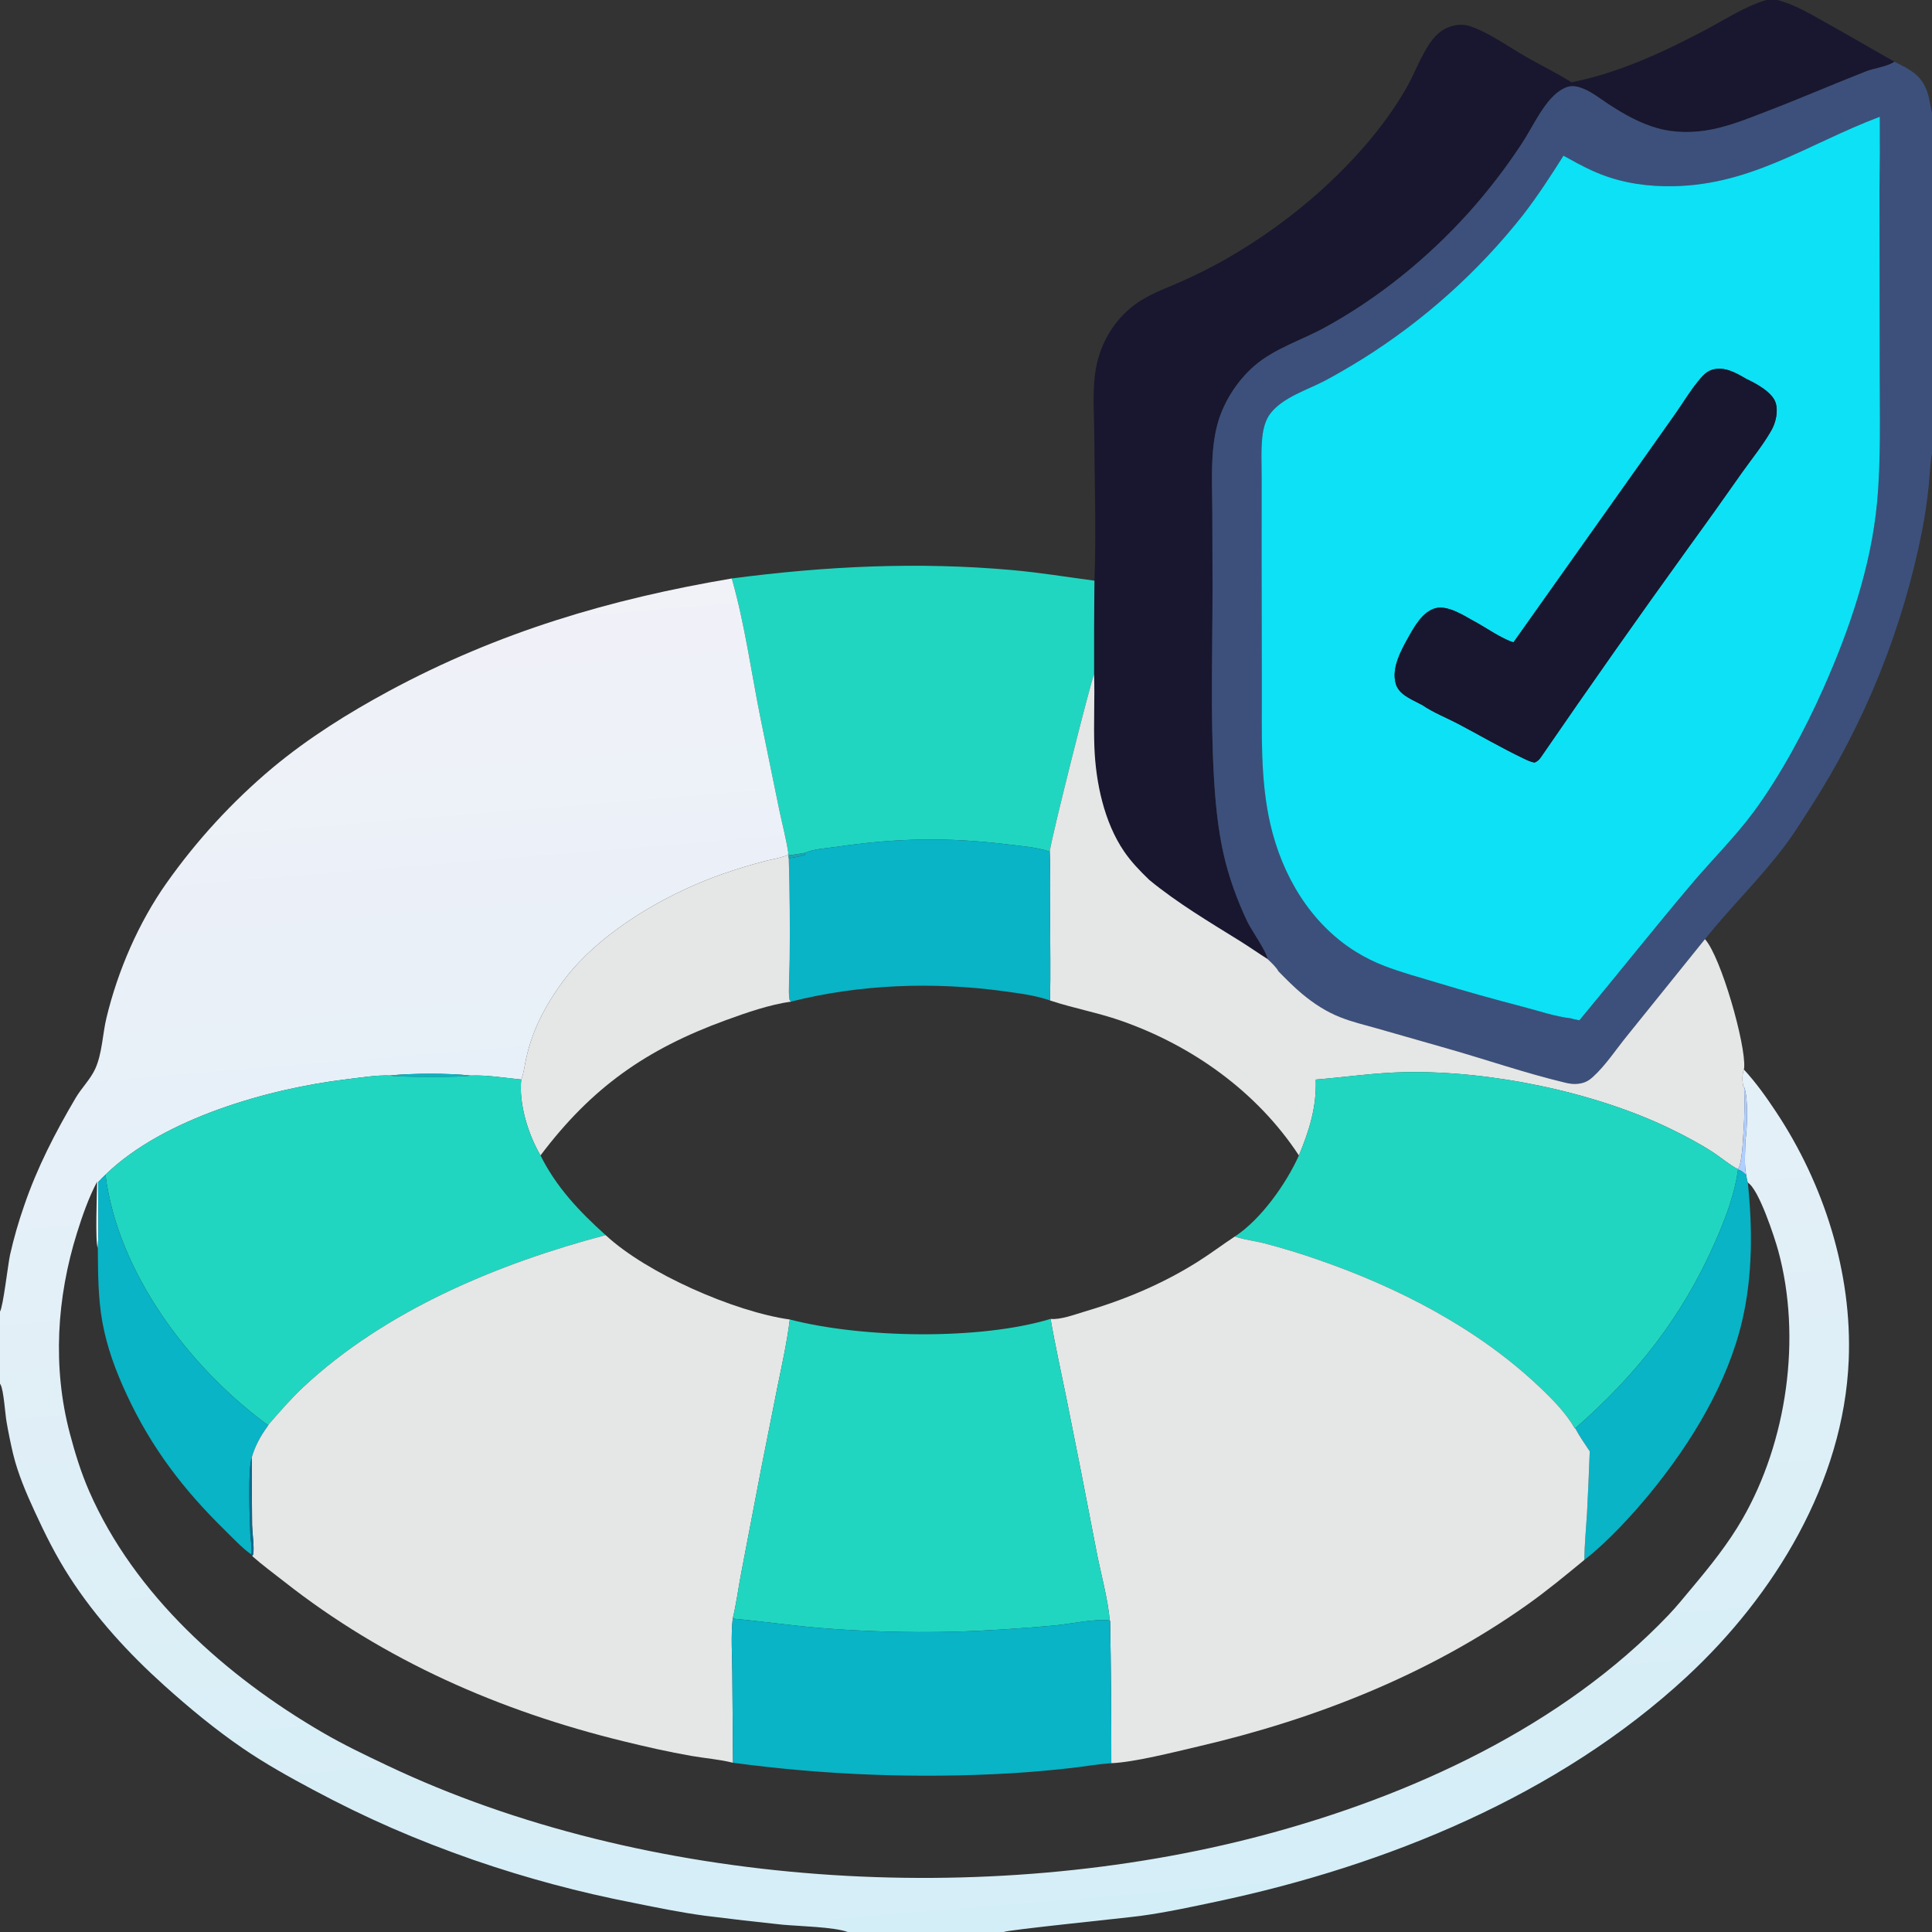
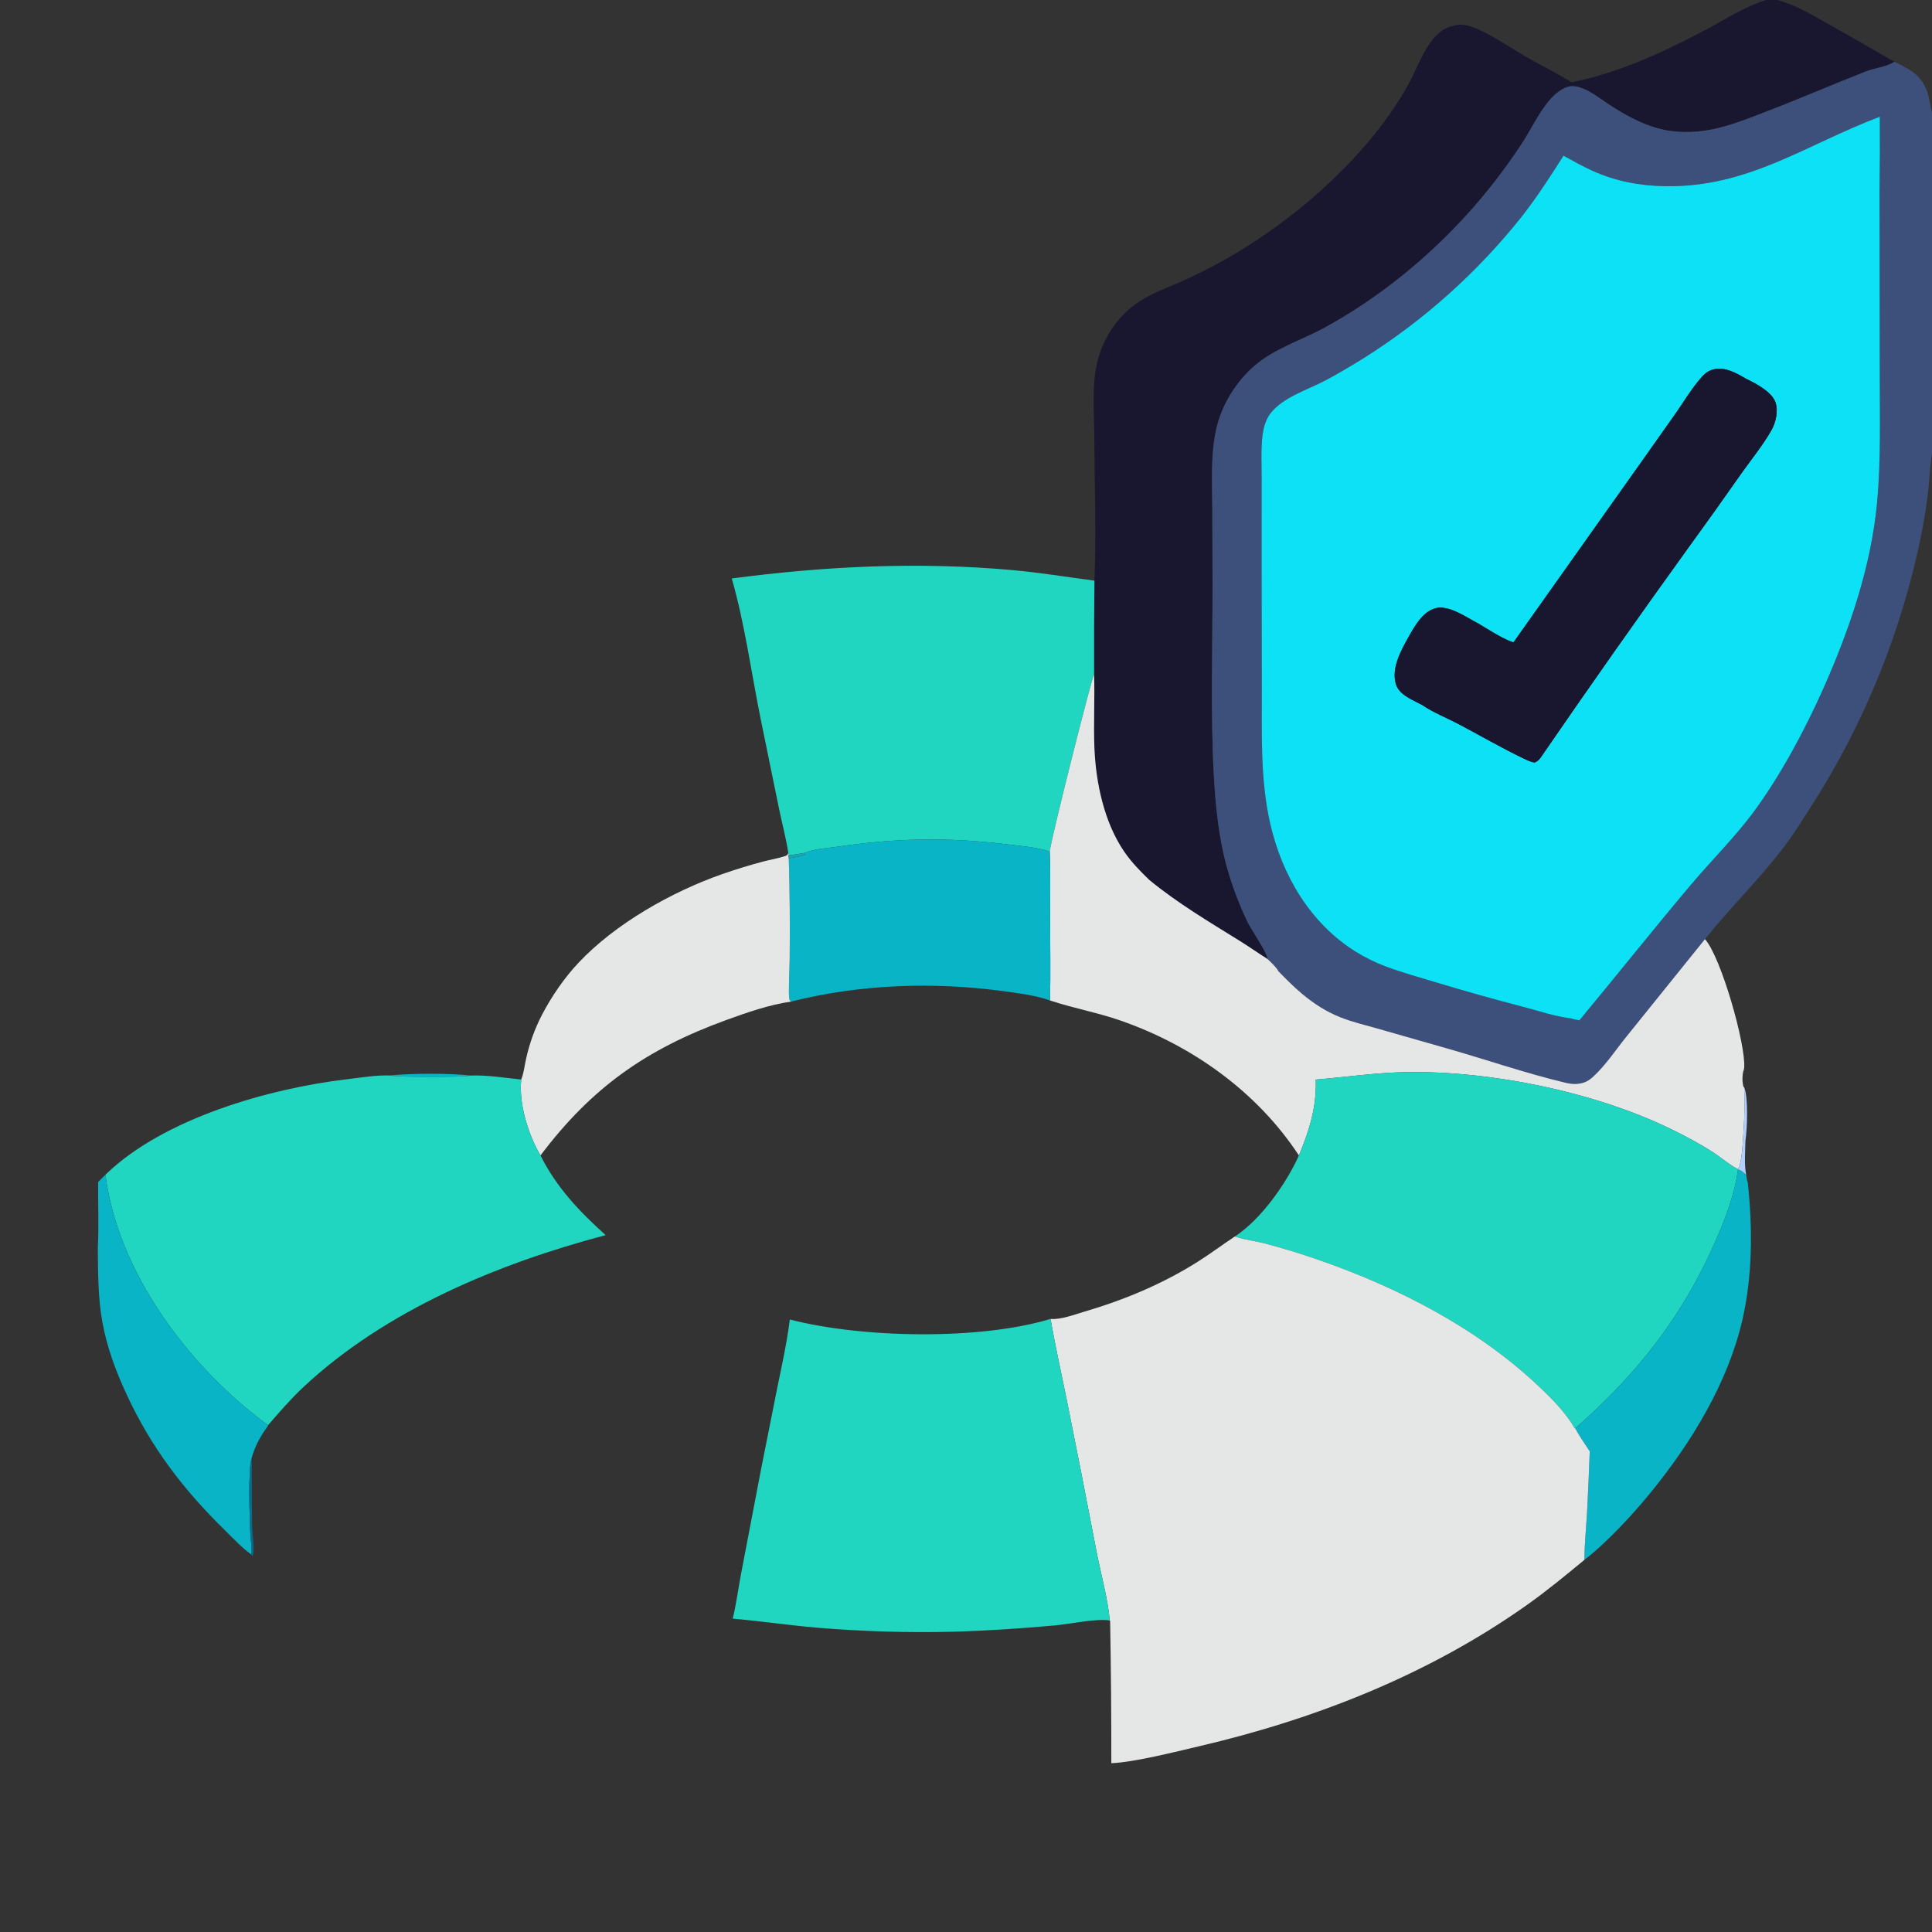
<svg xmlns="http://www.w3.org/2000/svg" width="74" height="74" viewBox="0 0 74 74" fill="none">
  <rect x="0" y="0" width="74" height="74" fill="#333333" stroke="none" />
  <g clip-path="url(#clip0_806_1699)">
    <g clip-path="url(#clip1_806_1699)">
      <path d="M67.654 0H68.067C68.776 0.178 69.391 0.567 70.025 0.918C70.876 1.391 71.713 1.886 72.56 2.365C72.543 2.375 72.527 2.386 72.51 2.396C72.23 2.565 71.783 2.612 71.467 2.736C70.21 3.23 68.97 3.767 67.709 4.251C67.008 4.52 66.312 4.809 65.573 4.957C64.895 5.092 64.16 5.101 63.491 4.913C62.811 4.722 62.203 4.377 61.615 3.993C61.261 3.761 60.9 3.462 60.491 3.342C60.247 3.271 60.072 3.288 59.85 3.412C59.628 3.537 59.435 3.723 59.278 3.923C58.898 4.404 58.63 4.975 58.296 5.489C57.683 6.424 57 7.312 56.254 8.145C54.684 9.888 52.789 11.43 50.727 12.554C49.84 13.037 48.814 13.348 48.044 14.014C47.377 14.59 46.841 15.435 46.62 16.29C46.353 17.323 46.429 18.472 46.434 19.532L46.443 22.471C46.443 24.865 46.362 27.289 46.491 29.679C46.546 30.688 46.64 31.689 46.858 32.677C47.055 33.57 47.385 34.479 47.778 35.305C47.926 35.617 48.535 36.478 48.549 36.732C48.194 36.509 47.852 36.267 47.496 36.045C46.31 35.309 45.099 34.59 44.019 33.703C43.668 33.364 43.331 33.017 43.055 32.613C42.291 31.494 41.972 29.978 41.919 28.644C41.881 27.706 41.937 26.764 41.906 25.825C41.902 24.63 41.906 23.436 41.919 22.241C41.993 20.403 41.923 18.535 41.914 16.695C41.91 15.809 41.817 14.812 42.01 13.945C42.243 12.897 42.884 11.975 43.819 11.437C44.273 11.175 44.783 10.989 45.261 10.777C45.821 10.526 46.369 10.251 46.905 9.952C48.2 9.216 49.415 8.346 50.529 7.356C51.804 6.208 52.995 4.887 53.855 3.392C54.154 2.873 54.362 2.299 54.678 1.791C54.931 1.383 55.224 1.076 55.714 0.975C55.948 0.926 56.136 0.944 56.361 1.022C57.028 1.252 57.847 1.83 58.475 2.19C59.042 2.515 59.641 2.801 60.191 3.153C62.014 2.787 63.689 2.009 65.323 1.146C66.083 0.744 66.827 0.248 67.654 0Z" fill="#18172F" />
      <path d="M72.56 2.365C73.134 2.648 73.592 2.862 73.818 3.518C73.908 3.78 73.932 4.053 74 4.319V17.363L73.994 17.395C73.925 17.805 73.911 18.233 73.87 18.648C73.811 19.21 73.729 19.77 73.621 20.326C72.877 24.096 71.427 27.692 69.348 30.924C69.028 31.422 68.713 31.931 68.357 32.403C67.416 33.651 66.281 34.753 65.304 35.971L62.309 39.688C61.893 40.2 61.494 40.813 61.007 41.253C60.835 41.409 60.683 41.483 60.449 41.511C60.273 41.532 60.119 41.509 59.948 41.468C58.426 41.104 56.922 40.583 55.416 40.154L52.745 39.391C52.282 39.258 51.804 39.147 51.356 38.971C50.81 38.757 50.336 38.451 49.886 38.077C49.562 37.807 49.267 37.507 48.972 37.208C48.877 37.035 48.692 36.867 48.549 36.732C48.535 36.478 47.926 35.617 47.778 35.305C47.385 34.479 47.055 33.57 46.858 32.677C46.64 31.689 46.546 30.688 46.491 29.679C46.362 27.289 46.443 24.865 46.443 22.471L46.434 19.532C46.429 18.472 46.353 17.323 46.62 16.29C46.841 15.435 47.377 14.59 48.044 14.014C48.814 13.348 49.84 13.037 50.727 12.554C52.789 11.43 54.684 9.888 56.254 8.145C57 7.312 57.683 6.424 58.296 5.489C58.63 4.975 58.898 4.404 59.278 3.923C59.435 3.723 59.628 3.537 59.85 3.412C60.072 3.288 60.247 3.271 60.491 3.342C60.9 3.462 61.261 3.761 61.615 3.993C62.203 4.377 62.811 4.722 63.491 4.913C64.16 5.101 64.895 5.093 65.573 4.957C66.312 4.809 67.008 4.52 67.709 4.251C68.97 3.767 70.21 3.23 71.467 2.736C71.783 2.612 72.23 2.565 72.51 2.396C72.527 2.386 72.543 2.375 72.56 2.365ZM71.99 7.315C72.005 6.367 72.008 5.419 72.001 4.471C69.157 5.544 66.967 7.188 63.767 7.132C62.799 7.115 61.877 6.941 60.993 6.54C60.613 6.368 60.249 6.165 59.885 5.963C59.392 6.744 58.89 7.517 58.324 8.247C56.609 10.417 54.534 12.277 52.189 13.745C51.723 14.032 51.249 14.315 50.765 14.572C50.08 14.935 49.15 15.207 48.662 15.833C48.466 16.085 48.385 16.42 48.35 16.733C48.294 17.251 48.325 17.806 48.324 18.328L48.322 21.291L48.33 26.368C48.335 28.096 48.265 29.852 48.652 31.549C49.102 33.518 50.177 35.353 51.91 36.442C52.269 36.666 52.648 36.854 53.042 37.005C53.68 37.247 54.349 37.431 55.003 37.627C56.106 37.961 57.216 38.273 58.332 38.563C58.926 38.716 59.564 38.938 60.171 39.005C60.267 39.041 60.394 39.057 60.495 39.08C61.928 37.356 63.322 35.6 64.768 33.886C65.542 32.967 66.457 32.062 67.164 31.105C68.192 29.715 69.142 27.939 69.842 26.363C70.834 24.13 71.669 21.697 71.896 19.251C72.048 17.618 71.998 15.95 71.999 14.311L71.99 7.315Z" fill="#3C507B" />
      <path d="M72.001 4.471C72.008 5.419 72.005 6.367 71.99 7.315L71.999 14.311C71.998 15.95 72.048 17.618 71.896 19.251C71.669 21.697 70.834 24.13 69.842 26.363C69.142 27.939 68.192 29.715 67.164 31.105C66.457 32.062 65.542 32.967 64.768 33.886C63.322 35.6 61.928 37.356 60.495 39.08C60.394 39.057 60.267 39.041 60.171 39.005C59.564 38.938 58.926 38.716 58.332 38.563C57.216 38.273 56.106 37.961 55.003 37.627C54.349 37.431 53.68 37.247 53.042 37.005C52.648 36.854 52.269 36.666 51.91 36.442C50.177 35.353 49.102 33.518 48.652 31.549C48.265 29.852 48.335 28.097 48.33 26.368L48.322 21.291L48.324 18.328C48.325 17.806 48.294 17.251 48.35 16.733C48.385 16.42 48.466 16.085 48.662 15.833C49.15 15.207 50.08 14.935 50.765 14.572C51.249 14.315 51.723 14.032 52.189 13.745C54.534 12.277 56.609 10.417 58.324 8.248C58.89 7.517 59.392 6.744 59.885 5.963C60.249 6.165 60.613 6.368 60.993 6.54C61.877 6.941 62.799 7.115 63.767 7.132C66.967 7.188 69.157 5.544 72.001 4.471ZM66.885 14.511C66.496 14.285 66.058 14.027 65.592 14.159C65.344 14.229 65.185 14.428 65.029 14.62C64.732 14.983 64.485 15.396 64.218 15.781L62.891 17.66L57.97 24.602C57.525 24.476 56.846 23.992 56.405 23.763C56.032 23.552 55.438 23.18 54.991 23.294C54.493 23.421 54.177 23.993 53.944 24.409C53.661 24.916 53.291 25.584 53.46 26.185C53.572 26.584 54.01 26.763 54.348 26.94C54.391 26.963 54.434 26.985 54.477 27.005C54.886 27.289 55.401 27.489 55.844 27.722C56.686 28.166 57.515 28.652 58.374 29.06C58.504 29.122 58.635 29.185 58.778 29.209C58.887 29.162 58.951 29.105 59.018 29.007C60.875 26.303 62.763 23.62 64.682 20.96C65.376 20.007 66.06 19.047 66.736 18.081C67.11 17.557 67.537 17.033 67.853 16.473C68.019 16.177 68.116 15.75 68.008 15.419C67.874 15.012 67.246 14.682 66.885 14.511Z" fill="#0CE1F6" />
      <path d="M57.97 24.602L62.891 17.66L64.218 15.781C64.485 15.396 64.732 14.983 65.029 14.62C65.185 14.428 65.344 14.229 65.592 14.159C66.058 14.027 66.496 14.285 66.885 14.511C67.246 14.682 67.874 15.012 68.008 15.419C68.116 15.75 68.019 16.177 67.853 16.473C67.537 17.033 67.11 17.557 66.736 18.081C66.06 19.047 65.375 20.006 64.682 20.96C62.763 23.62 60.875 26.303 59.018 29.007C58.951 29.105 58.887 29.162 58.778 29.208C58.635 29.185 58.504 29.121 58.374 29.06C57.515 28.652 56.686 28.165 55.844 27.722C55.401 27.489 54.886 27.288 54.477 27.005C54.434 26.984 54.391 26.963 54.348 26.94C54.01 26.762 53.572 26.584 53.46 26.184C53.291 25.584 53.661 24.916 53.944 24.409C54.177 23.993 54.493 23.421 54.991 23.294C55.438 23.18 56.032 23.552 56.405 23.763C56.846 23.992 57.525 24.476 57.97 24.602Z" fill="#18172F" />
      <path d="M28.029 22.157C31.613 21.684 35.181 21.512 38.787 21.837C39.839 21.932 40.874 22.103 41.919 22.241C41.906 23.435 41.902 24.63 41.906 25.825C41.812 25.972 40.272 32.065 40.207 32.618C39.708 32.448 39.128 32.407 38.606 32.343C36.283 32.06 34.346 32.096 32.031 32.437C31.688 32.488 31.155 32.514 30.848 32.663C30.633 32.698 30.419 32.738 30.202 32.761L30.194 32.673C30.109 32.109 29.957 31.546 29.841 30.986L29.13 27.512C28.773 25.739 28.526 23.895 28.029 22.157Z" fill="#21D6C0" />
-       <path d="M0 50.235C0.117 50.069 0.305 48.435 0.384 48.065C0.528 47.428 0.708 46.8 0.924 46.183C1.422 44.722 2.116 43.379 2.899 42.051C3.125 41.668 3.465 41.339 3.649 40.935C3.914 40.352 3.927 39.613 4.077 38.988C4.511 37.182 5.312 35.328 6.387 33.811C7.544 32.175 8.906 30.695 10.441 29.407C11.814 28.265 13.336 27.311 14.905 26.465C19.083 24.213 23.367 22.943 28.029 22.157C28.526 23.895 28.773 25.739 29.13 27.512L29.841 30.987C29.957 31.546 30.109 32.11 30.194 32.674C30.154 32.757 30.155 32.76 30.064 32.791C29.8 32.88 29.509 32.926 29.238 32.997C28.715 33.135 28.19 33.297 27.68 33.474C25.744 34.148 23.572 35.374 22.164 36.87C21.615 37.452 21.132 38.157 20.762 38.864C20.487 39.394 20.282 39.958 20.153 40.541C20.093 40.797 20.064 41.108 19.964 41.348C19.33 41.285 18.654 41.17 18.016 41.196C17.223 41.102 15.736 41.108 14.937 41.193C14.396 41.176 13.831 41.273 13.293 41.337C10.307 41.69 6.284 42.833 4.069 44.965C4.059 44.975 4.049 44.985 4.039 44.995C3.945 45.087 3.849 45.178 3.76 45.275C3.749 46.108 3.792 46.964 3.746 47.794C3.639 47.65 3.715 45.615 3.72 45.26C3.398 45.869 3.157 46.558 2.951 47.216C2.171 49.706 2.005 52.368 2.676 54.908C2.873 55.656 3.104 56.404 3.414 57.113C5.152 61.094 8.666 64.214 12.363 66.363C13.164 66.829 13.994 67.225 14.831 67.622C24.759 72.336 37.784 73.106 48.373 70.295C54.02 68.796 59.822 66.142 63.907 61.861C64.228 61.525 64.522 61.156 64.822 60.799C65.517 59.971 66.192 59.129 66.734 58.189C68.449 55.216 69.013 51.23 68.113 47.915C67.973 47.4 67.364 45.539 66.946 45.299C66.912 45.219 66.901 45.094 66.883 45.007C66.802 44.59 66.847 44.124 66.853 43.7C66.922 43.25 66.971 42.041 66.805 41.643L66.778 41.623C66.727 41.442 66.724 41.138 66.795 40.964C67.262 41.472 67.643 42.008 68.023 42.581C69.863 45.352 70.948 48.754 70.81 52.097C70.618 56.767 67.964 61.111 64.602 64.225C59.689 68.776 53.095 71.457 46.613 72.832C45.639 73.038 44.68 73.247 43.693 73.382C43.133 73.459 38.565 73.921 38.444 74H32.47C31.942 73.804 30.585 73.778 29.962 73.719C28.973 73.616 27.985 73.501 26.999 73.377C26.088 73.254 25.187 73.071 24.287 72.888C22.204 72.485 20.152 71.935 18.146 71.242C15.931 70.468 14.044 69.65 11.975 68.543C11.062 68.055 10.16 67.553 9.305 66.968C8.237 66.237 7.247 65.418 6.286 64.553C4.922 63.325 3.675 61.966 2.675 60.42C2.151 59.611 1.729 58.765 1.327 57.89C1.002 57.184 0.687 56.45 0.503 55.693C0.406 55.283 0.322 54.869 0.25 54.453C0.197 54.149 0.141 53.258 0.025 53.041C0.017 53.026 0.008 53.012 0 52.998V50.235Z" fill="url(#paint0_linear_806_1699)" />
      <path d="M40.207 32.618C40.272 32.065 41.812 25.972 41.906 25.825C41.937 26.764 41.881 27.706 41.918 28.644C41.972 29.978 42.291 31.494 43.055 32.613C43.331 33.017 43.668 33.364 44.019 33.703C45.099 34.59 46.31 35.309 47.496 36.045C47.852 36.267 48.194 36.509 48.549 36.732C48.692 36.867 48.877 37.035 48.972 37.208C49.267 37.507 49.562 37.807 49.886 38.077C50.336 38.45 50.81 38.757 51.356 38.971C51.804 39.147 52.282 39.258 52.745 39.391L55.416 40.154C56.922 40.583 58.426 41.104 59.948 41.468C60.119 41.509 60.273 41.532 60.449 41.511C60.683 41.483 60.835 41.409 61.007 41.253C61.494 40.813 61.893 40.2 62.309 39.688L65.304 35.971C65.918 36.654 66.874 40.008 66.806 40.896C66.804 40.919 66.799 40.941 66.795 40.964C66.724 41.138 66.727 41.442 66.778 41.623L66.805 41.643C66.825 42.192 66.821 42.752 66.783 43.3C66.762 43.588 66.727 44.621 66.562 44.779C66.236 44.613 65.928 44.341 65.618 44.139C65.094 43.798 64.532 43.503 63.97 43.23C61.05 41.817 57.084 41.008 53.848 41.065C52.685 41.085 51.551 41.256 50.397 41.35C50.432 42.402 50.151 43.297 49.751 44.257C48.15 41.817 45.661 40.043 42.917 39.089C42.042 38.785 41.127 38.62 40.252 38.331L40.219 38.32C40.243 37.288 40.224 36.255 40.222 35.223C40.221 34.357 40.241 33.484 40.207 32.618Z" fill="#E5E6E6" />
      <path d="M30.848 32.663C31.155 32.514 31.688 32.488 32.031 32.437C34.346 32.096 36.283 32.06 38.606 32.343C39.128 32.407 39.708 32.448 40.207 32.618C40.241 33.484 40.221 34.357 40.222 35.223C40.224 36.255 40.243 37.288 40.219 38.32C39.655 38.123 39.03 38.046 38.44 37.965C35.756 37.599 32.938 37.697 30.306 38.362L30.27 38.337C30.252 38.312 30.24 38.3 30.234 38.266C30.189 38.028 30.244 37.073 30.246 36.735C30.261 35.448 30.25 34.16 30.212 32.874C30.417 32.839 30.63 32.816 30.826 32.745L30.848 32.663Z" fill="#08B4C6" />
      <path d="M30.194 32.674L30.202 32.762L30.212 32.874C30.25 34.16 30.261 35.448 30.246 36.735C30.244 37.073 30.189 38.028 30.234 38.266C30.24 38.3 30.252 38.312 30.27 38.337L30.306 38.362C29.462 38.483 28.593 38.786 27.793 39.078C24.744 40.191 22.66 41.658 20.702 44.256C20.233 43.459 19.866 42.28 19.964 41.348C20.064 41.108 20.093 40.797 20.153 40.541C20.282 39.958 20.487 39.394 20.762 38.864C21.132 38.157 21.615 37.452 22.164 36.87C23.572 35.374 25.744 34.148 27.68 33.474C28.19 33.297 28.715 33.135 29.238 32.997C29.509 32.926 29.8 32.88 30.064 32.791C30.155 32.76 30.154 32.757 30.194 32.674Z" fill="#E5E6E6" />
      <path d="M30.202 32.762C30.419 32.738 30.633 32.698 30.848 32.663L30.826 32.745C30.631 32.816 30.417 32.839 30.212 32.874L30.202 32.762Z" fill="#18A6B5" />
      <path d="M50.397 41.35C51.551 41.256 52.685 41.085 53.848 41.065C57.084 41.008 61.05 41.817 63.97 43.23C64.532 43.503 65.094 43.798 65.618 44.139C65.928 44.341 66.236 44.613 66.562 44.779L66.569 44.797C66.438 45.756 66.093 46.656 65.707 47.537C64.437 50.433 62.707 52.628 60.335 54.708L60.314 54.704C59.963 54.093 59.426 53.558 58.915 53.077C56.564 50.863 53.553 49.313 50.517 48.261C49.826 48.018 49.124 47.804 48.415 47.619C48.072 47.531 47.681 47.491 47.353 47.378C47.335 47.372 47.318 47.365 47.3 47.359C48.301 46.704 49.266 45.336 49.751 44.257C50.151 43.297 50.432 42.403 50.397 41.35Z" fill="#21D6C0" />
      <path d="M14.937 41.193C15.736 41.108 17.223 41.102 18.016 41.196C17.793 41.268 15.234 41.268 14.937 41.193Z" fill="#08B4C6" />
      <path d="M4.039 44.995C4.049 44.985 4.059 44.975 4.069 44.965C6.284 42.833 10.307 41.69 13.293 41.337C13.831 41.273 14.396 41.176 14.937 41.193C15.234 41.268 17.793 41.268 18.016 41.196C18.654 41.17 19.33 41.285 19.964 41.348C19.866 42.279 20.232 43.459 20.702 44.256C21.315 45.482 22.191 46.403 23.197 47.308C19.076 48.398 14.766 50.186 11.612 53.136C11.137 53.581 10.716 54.071 10.29 54.561C10.244 54.557 10.215 54.55 10.177 54.522C7.214 52.321 4.513 48.728 4.039 44.995Z" fill="#21D6C0" />
      <path d="M66.805 41.643C66.971 42.041 66.922 43.25 66.853 43.7C66.847 44.124 66.802 44.59 66.883 45.007C66.783 44.917 66.703 44.828 66.569 44.797L66.562 44.779C66.727 44.621 66.762 43.588 66.783 43.3C66.821 42.752 66.825 42.192 66.805 41.643Z" fill="#B0CEFE" />
      <path d="M66.569 44.797C66.703 44.828 66.783 44.917 66.883 45.007C66.901 45.094 66.912 45.219 66.946 45.299C67.128 47.047 67.132 48.845 66.735 50.566C66.18 52.964 64.793 55.239 63.255 57.13C62.55 57.998 61.56 59.073 60.683 59.749C60.691 59.148 60.751 58.55 60.787 57.951C60.828 57.164 60.862 56.377 60.891 55.589C60.698 55.3 60.499 55.014 60.335 54.708C62.707 52.628 64.437 50.432 65.707 47.537C66.093 46.656 66.438 45.755 66.569 44.797Z" fill="#08B4C6" />
      <path d="M3.76 45.275C3.849 45.178 3.945 45.087 4.039 44.995C4.513 48.728 7.214 52.321 10.177 54.522C10.215 54.55 10.244 54.558 10.29 54.561L10.234 54.656C9.979 55.001 9.758 55.412 9.643 55.827C9.492 56.262 9.562 58.163 9.587 58.739C9.599 58.989 9.66 59.297 9.623 59.54C9.265 59.284 8.93 58.921 8.615 58.612C7.021 57.053 5.798 55.449 4.857 53.425C4.437 52.523 4.099 51.619 3.921 50.636C3.751 49.695 3.756 48.746 3.746 47.794C3.792 46.964 3.749 46.108 3.76 45.275Z" fill="#08B4C6" />
-       <path d="M23.197 47.308C24.769 48.772 28.136 50.246 30.252 50.54C30.143 51.412 29.954 52.267 29.777 53.127L29.16 56.229L28.385 60.277C28.277 60.846 28.202 61.436 28.065 61.997C27.992 62.668 28.044 63.385 28.049 64.061L28.076 67.518C27.562 67.388 27.005 67.347 26.481 67.255C25.608 67.103 24.729 66.902 23.867 66.691C19.142 65.535 14.725 63.602 10.891 60.584C10.484 60.264 10.043 59.943 9.66 59.601C9.673 59.576 9.695 59.554 9.7 59.526C9.744 59.271 9.662 58.702 9.656 58.408C9.647 57.548 9.643 56.687 9.643 55.827C9.758 55.412 9.979 55.001 10.234 54.656L10.29 54.561C10.716 54.071 11.137 53.581 11.612 53.136C14.766 50.187 19.076 48.398 23.197 47.308Z" fill="#E5E6E6" />
      <path d="M40.239 50.517C40.622 50.556 41.168 50.347 41.535 50.239C43.073 49.786 44.522 49.181 45.882 48.324C46.365 48.019 46.822 47.673 47.3 47.359C47.318 47.365 47.335 47.372 47.353 47.378C47.681 47.491 48.072 47.531 48.415 47.619C49.124 47.804 49.826 48.018 50.517 48.261C53.553 49.313 56.564 50.863 58.915 53.077C59.426 53.558 59.963 54.093 60.314 54.704L60.335 54.708C60.499 55.014 60.698 55.3 60.891 55.589C60.862 56.377 60.828 57.164 60.787 57.951C60.751 58.55 60.691 59.148 60.683 59.749C59.957 60.347 59.237 60.943 58.468 61.486C54.709 64.144 50.38 65.849 45.914 66.889C45.021 67.097 43.435 67.502 42.566 67.534C42.568 65.718 42.553 63.902 42.521 62.086L42.503 62.066C42.453 61.303 42.135 60.161 41.987 59.364C41.617 57.425 41.236 55.487 40.845 53.551C40.641 52.539 40.413 51.534 40.239 50.517Z" fill="#E5E6E6" />
      <path d="M30.252 50.54C33.002 51.252 37.509 51.344 40.239 50.517C40.413 51.534 40.641 52.539 40.845 53.551C41.236 55.487 41.617 57.425 41.987 59.364C42.135 60.16 42.453 61.303 42.503 62.066C41.948 61.988 40.995 62.205 40.398 62.258C39.114 62.373 37.81 62.463 36.521 62.498C34.772 62.541 33.021 62.489 31.277 62.343C30.204 62.248 29.137 62.093 28.065 61.997C28.202 61.435 28.277 60.846 28.385 60.277L29.16 56.228L29.777 53.127C29.954 52.267 30.143 51.412 30.252 50.54Z" fill="#21D6C0" />
      <path d="M9.623 59.539C9.66 59.297 9.599 58.989 9.588 58.739C9.562 58.163 9.492 56.262 9.643 55.826C9.643 56.687 9.647 57.548 9.656 58.408C9.662 58.702 9.744 59.271 9.7 59.526C9.695 59.554 9.673 59.576 9.66 59.601L9.623 59.539Z" fill="#066C8E" />
-       <path d="M28.065 61.997C29.137 62.094 30.204 62.248 31.277 62.343C33.021 62.489 34.772 62.541 36.521 62.498C37.81 62.463 39.114 62.373 40.398 62.258C40.995 62.205 41.948 61.988 42.503 62.066L42.521 62.086C42.553 63.902 42.568 65.718 42.566 67.534C42.059 67.569 41.544 67.659 41.038 67.718C40.262 67.806 39.484 67.874 38.705 67.922C35.157 68.126 31.598 67.99 28.076 67.518L28.049 64.061C28.044 63.385 27.992 62.668 28.065 61.997Z" fill="#08B4C6" />
    </g>
  </g>
  <defs>
    <linearGradient id="paint0_linear_806_1699" x1="37.235" y1="73.973" x2="32.934" y2="21.8" gradientUnits="userSpaceOnUse">
      <stop stop-color="#D4EEF7" />
      <stop offset="1" stop-color="#F1F1F8" />
    </linearGradient>
    <clipPath id="clip0_806_1699">
      <rect width="74" height="74" fill="white" />
    </clipPath>
    <clipPath id="clip1_806_1699">
      <rect width="74" height="74" fill="white" />
    </clipPath>
  </defs>
</svg>